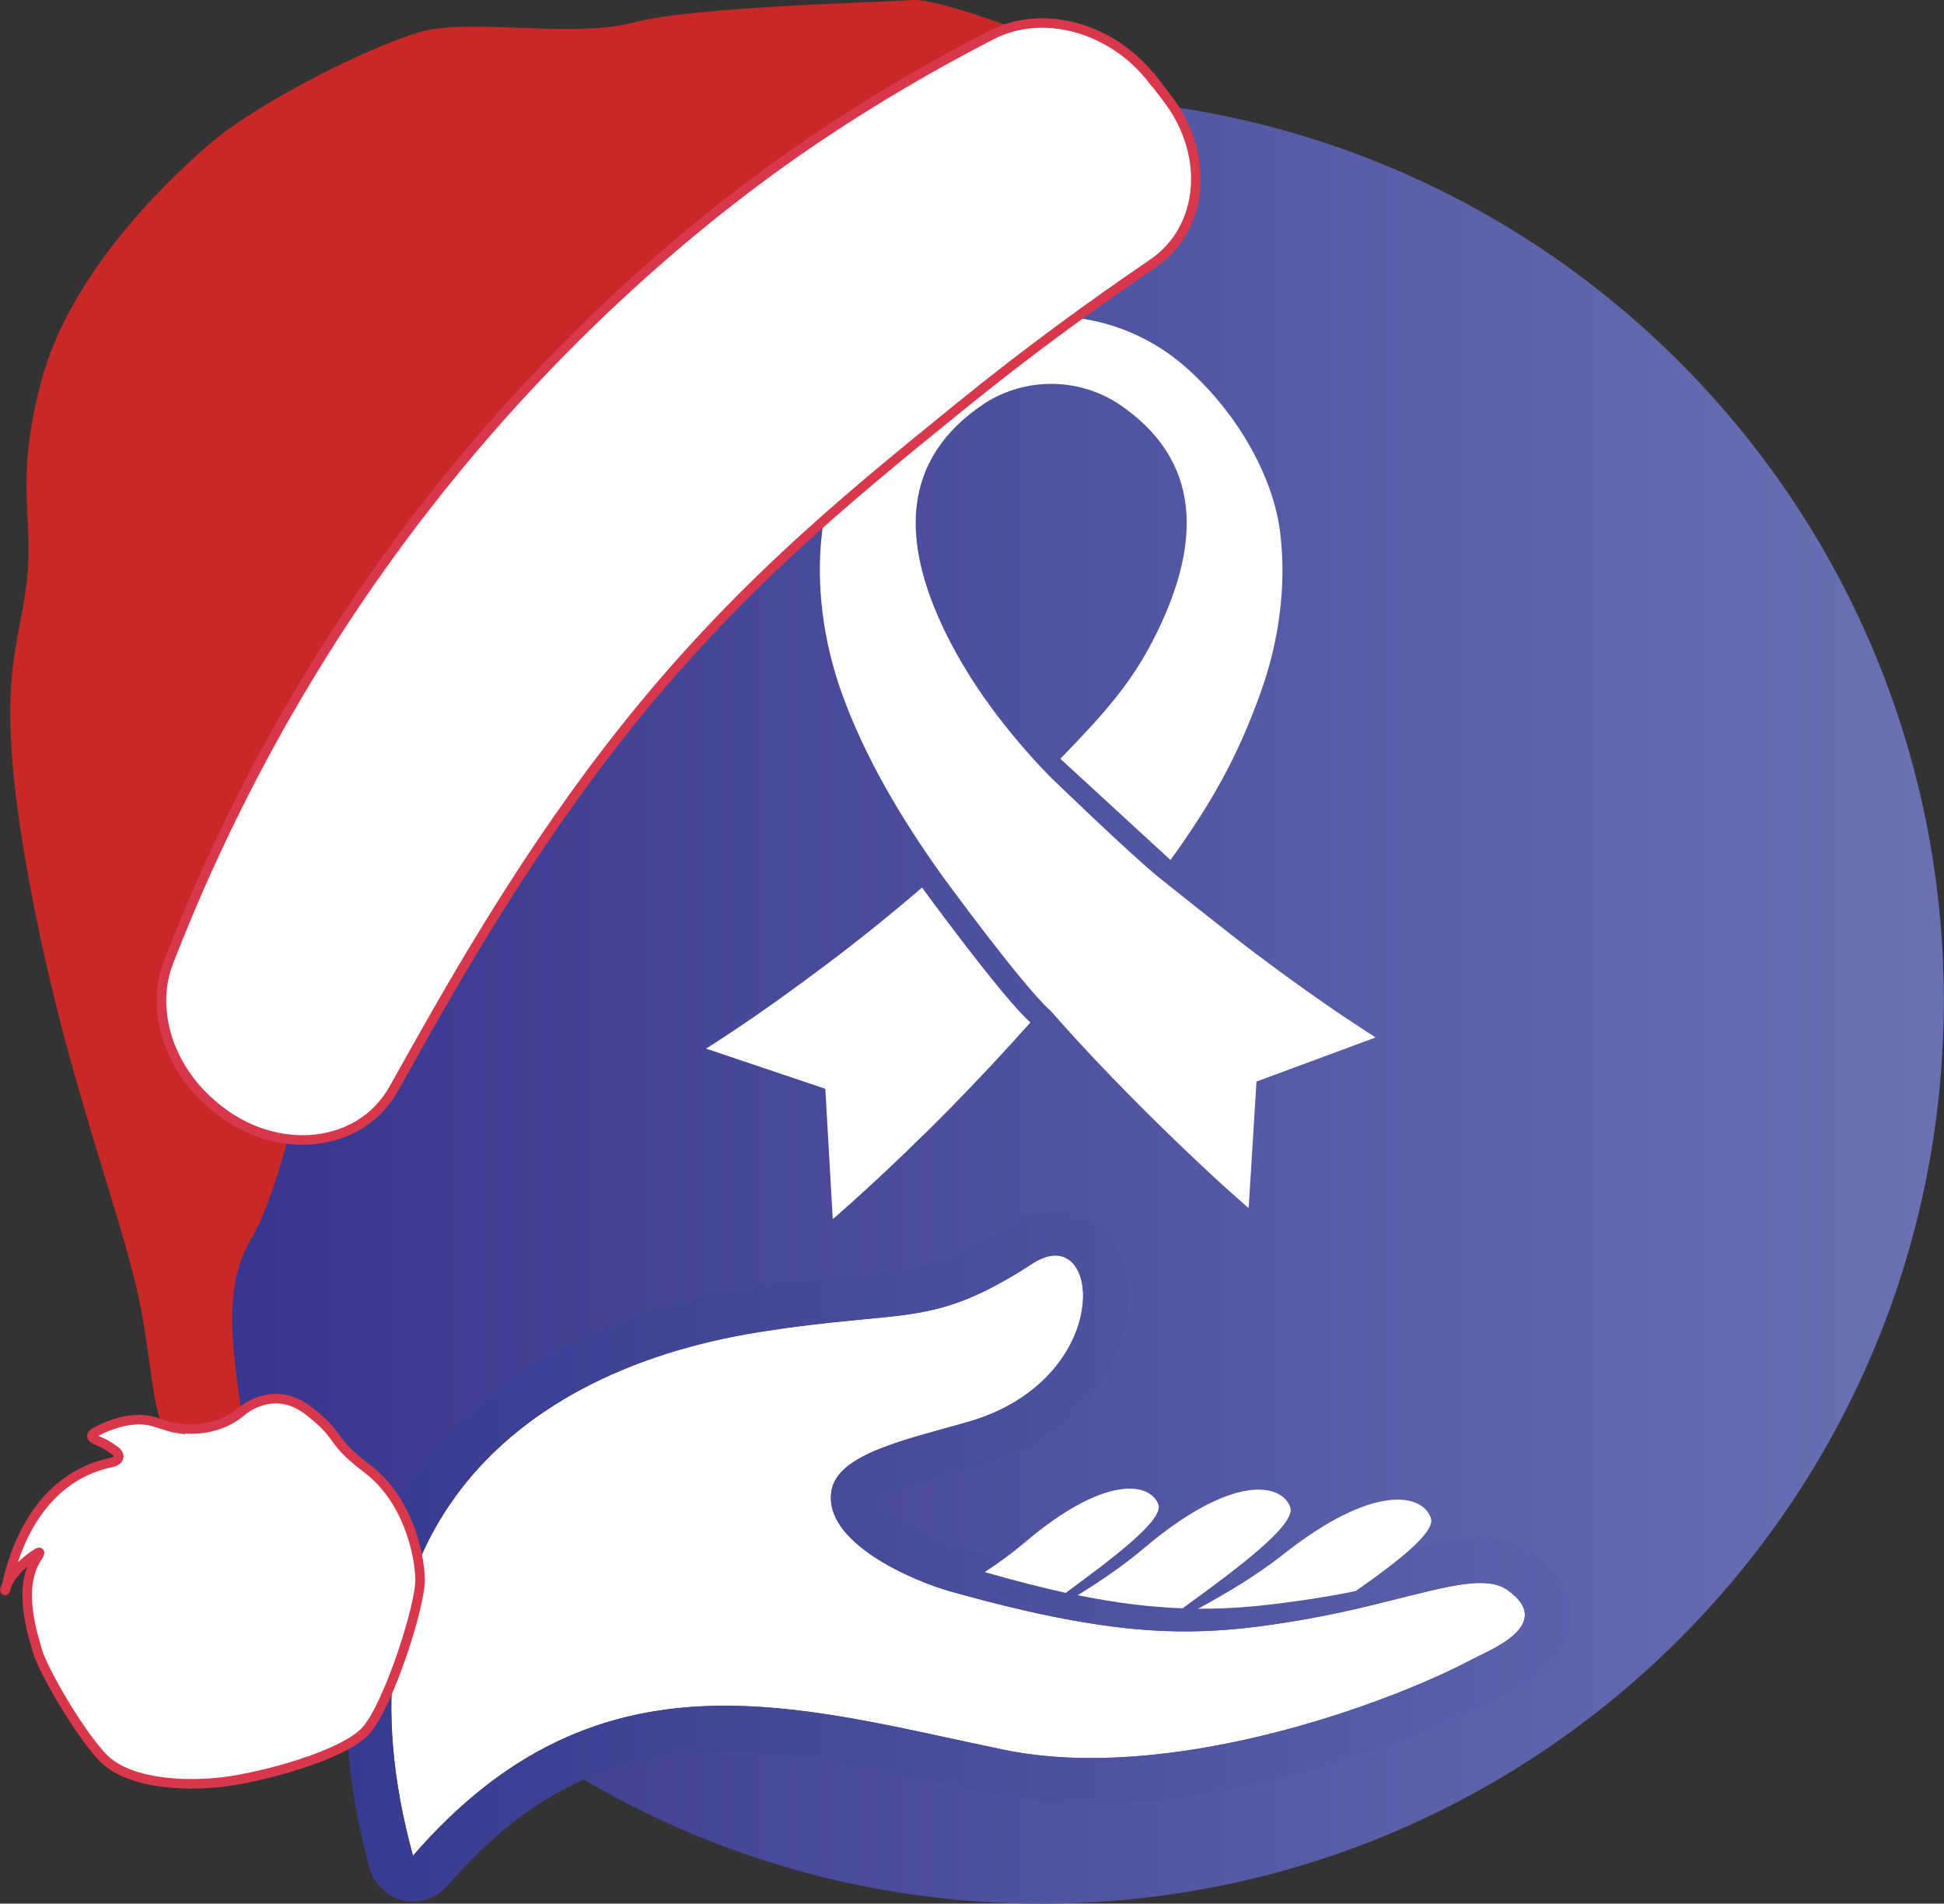
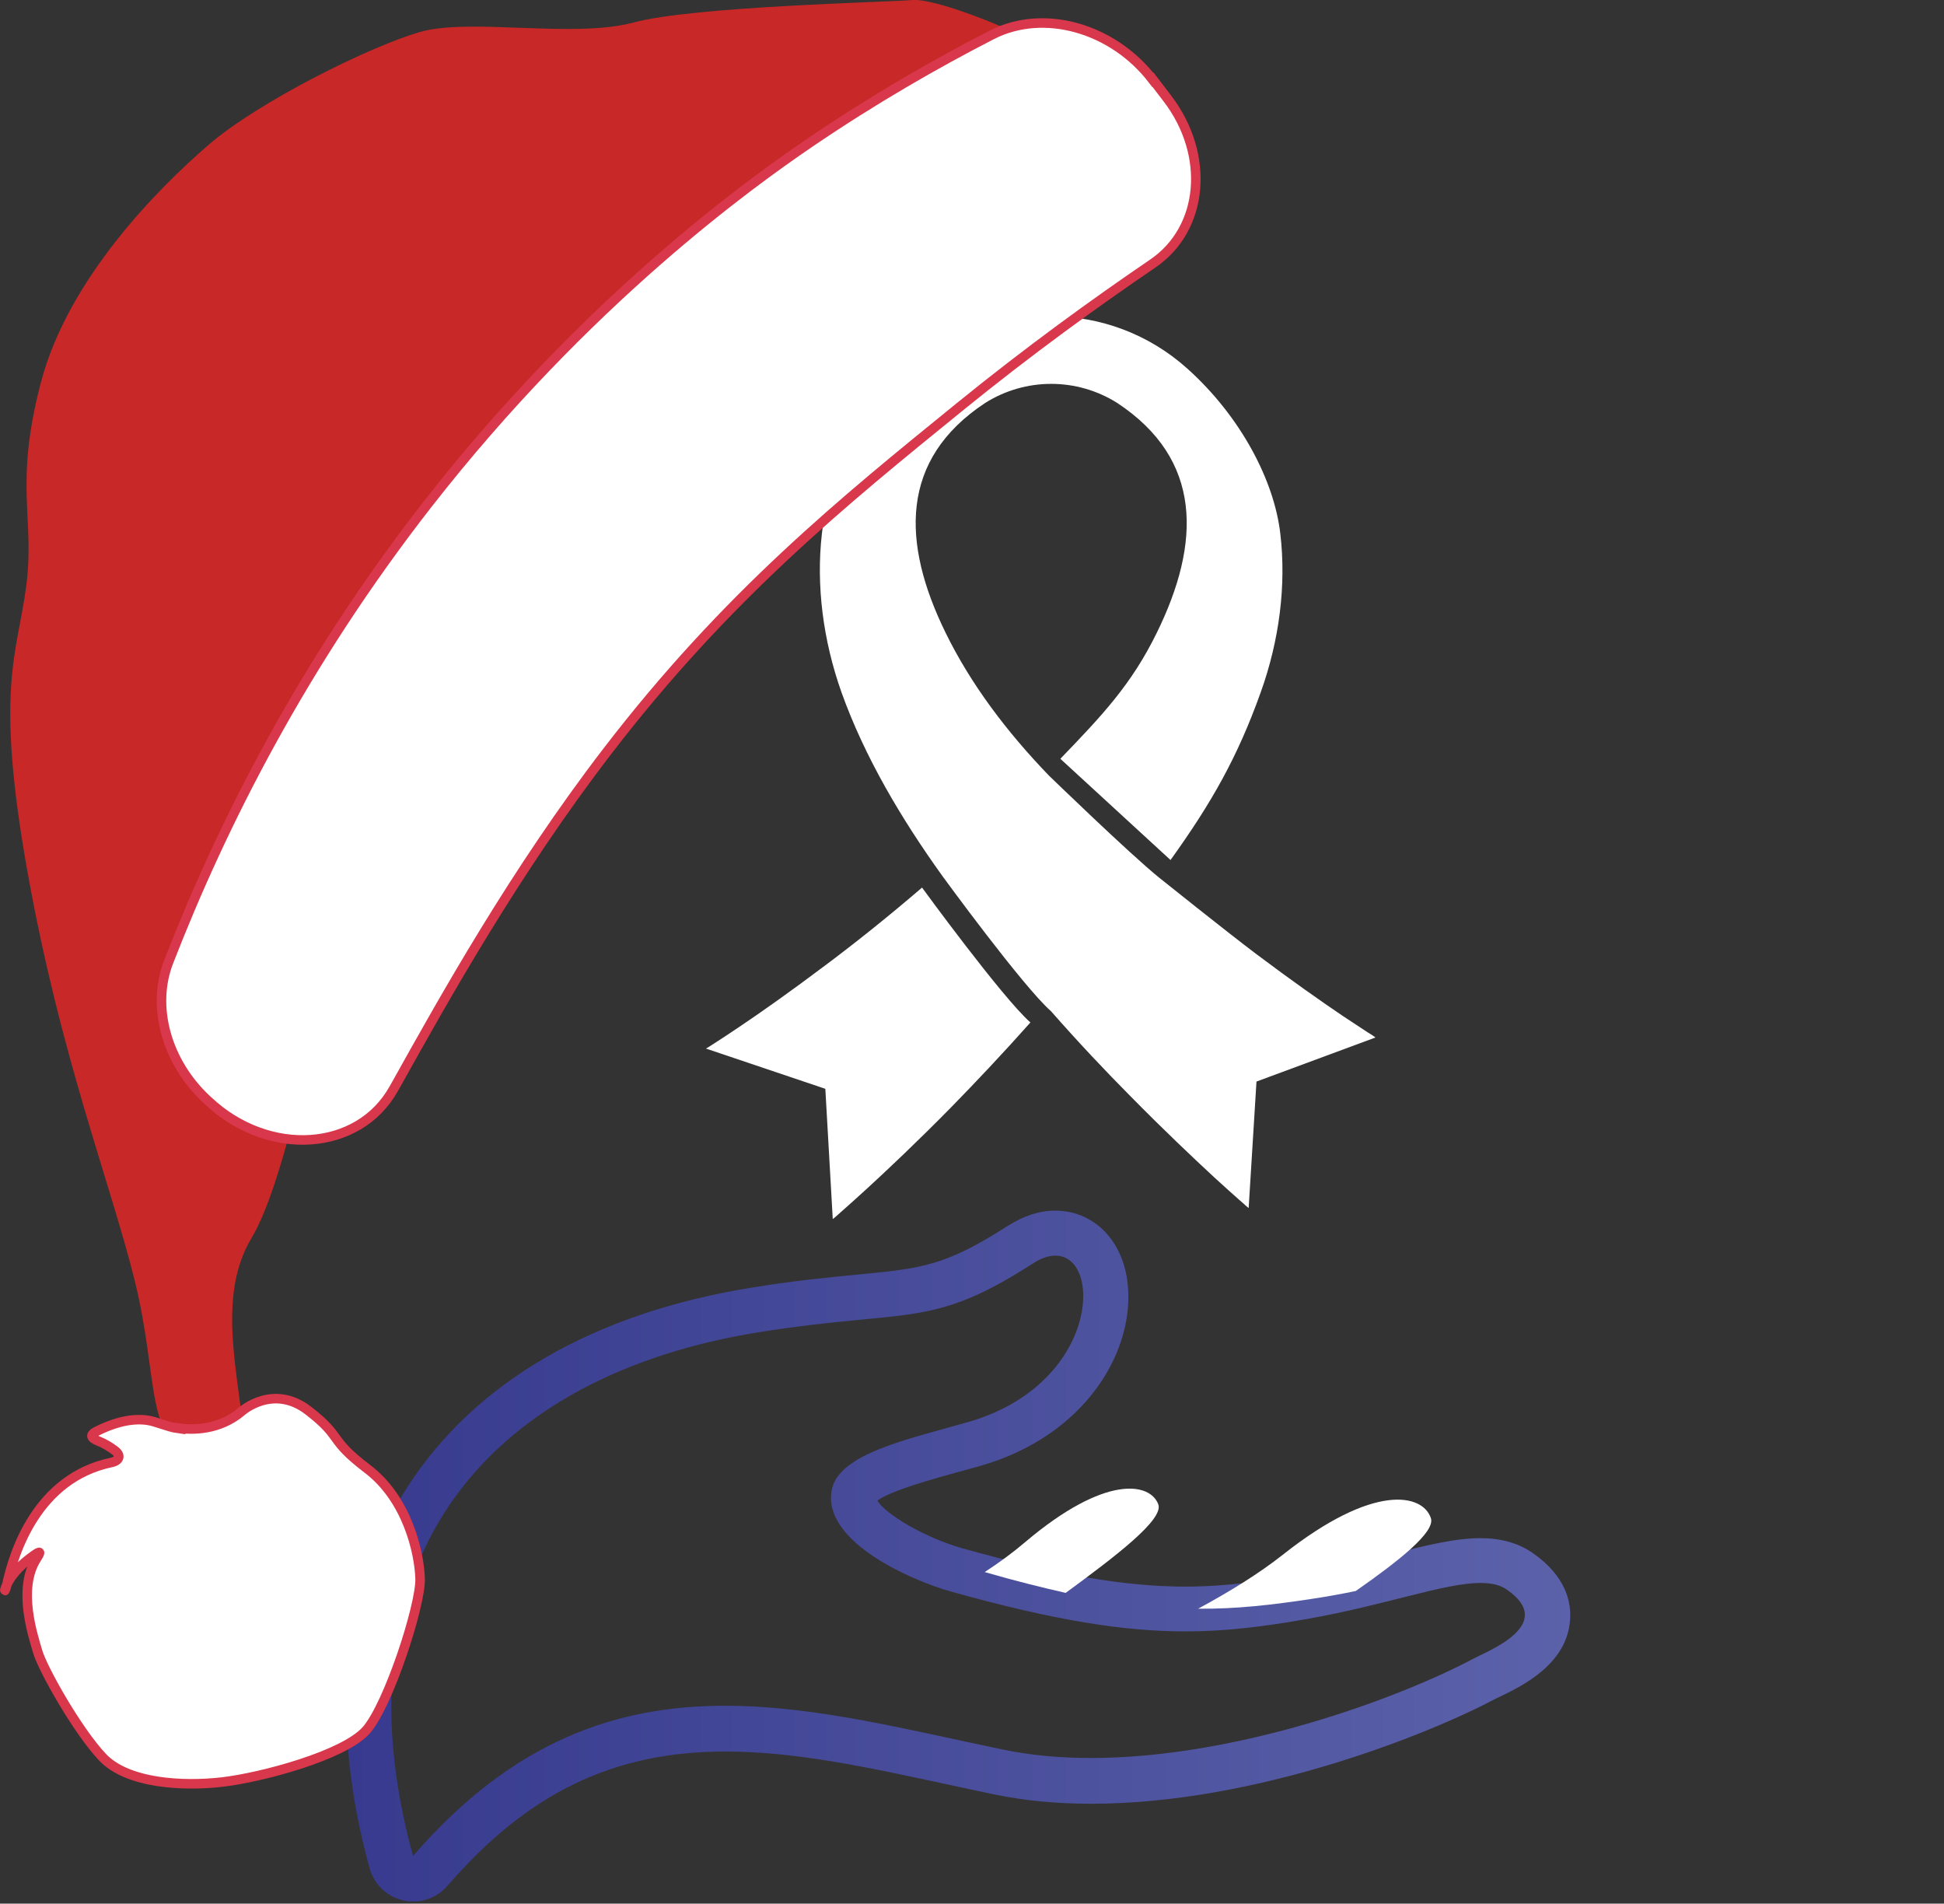
<svg xmlns="http://www.w3.org/2000/svg" id="Warstwa_2" data-name="Warstwa 2" viewBox="0 0 101.99 99.85" x="0px" y="0px" width="101.99px" height="99.85px">
  <rect x="0" y="0" width="101.99" height="99.85" fill="#333333" stroke="none" />
  <defs>
    <clipPath id="clippath">
      <path d="m7.24,52.48c0,26.16,21.21,47.37,47.37,47.37s47.37-21.21,47.37-47.37S80.77,5.1,54.61,5.1,7.24,26.31,7.24,52.48" fill="none" stroke-width="0" />
    </clipPath>
    <linearGradient id="linear-gradient" x1="-191.09" y1="-350.07" x2="-189.9" y2="-350.07" gradientTransform="translate(15253.5 -27878.01) scale(79.79 -79.79)" gradientUnits="userSpaceOnUse">
      <stop offset="0" stop-color="#38378d" />
      <stop offset=".07" stop-color="#38378d" />
      <stop offset="1" stop-color="#6971b4" />
    </linearGradient>
    <clipPath id="clippath-1">
      <path d="m39.86,69.87c7.81-1.24,8.98-.14,14.33-3.6.44-.28.83-.41,1.18-.41,2.52,0,2.26,6.79-4.62,8.74-3.18.91-6.79,1.66-7.12,3.59-.47,2.7,4.23,4.72,6.26,5.29,5.47,1.53,9.1,2.09,12.3,2.09,2.17,0,4.15-.26,6.38-.65,4.17-.74,7.21-1.89,9.1-1.89.57,0,1.04.1,1.4.36,2.61,1.82-1.02,3.21-1.73,3.59-3.92,2.09-12.43,5.23-20.1,5.23-1.57,0-3.11-.13-4.56-.43-4.96-1.02-9.85-2.31-14.64-2.31-5.62,0-11.1,1.78-16.37,7.88-4.36-15.85,4.22-25.26,18.19-27.48m13.04-5.59c-3.31,2.13-4.55,2.25-7.87,2.57-1.43.14-3.2.3-5.54.68-8.29,1.32-14.56,4.94-18.12,10.47-3.43,5.33-4.12,12.24-1.98,19.99.23.85.91,1.49,1.76,1.69.17.04.35.06.52.06.68,0,1.34-.29,1.8-.82,4.22-4.88,8.72-7.05,14.58-7.05,3.66,0,7.44.82,11.44,1.68.91.2,1.81.39,2.72.58,1.55.32,3.24.48,5.04.48,8.59,0,17.64-3.61,21.22-5.51.06-.03.13-.06.21-.1,1.14-.55,3.51-1.68,3.69-4,.08-.94-.2-2.31-1.94-3.53-.76-.53-1.66-.79-2.76-.79-1.34,0-2.86.38-4.78.86-1.39.35-2.96.75-4.74,1.06-1.82.32-3.8.62-5.97.62-3.15,0-6.63-.6-11.66-2-2.05-.58-4.07-1.81-4.49-2.51.72-.53,2.87-1.12,4.2-1.49.39-.11.78-.21,1.16-.32,5.69-1.61,8.24-6.22,7.75-9.74-.3-2.19-1.82-3.66-3.78-3.66-.83,0-1.65.27-2.47.79" fill="none" stroke-width="0" />
    </clipPath>
    <linearGradient id="linear-gradient-2" x1="-189.86" y1="-352.75" x2="-188.67" y2="-352.75" gradientTransform="translate(10284.1 -18992.32) scale(54.07 -54.07)" gradientUnits="userSpaceOnUse">
      <stop offset="0" stop-color="#373a8e" />
      <stop offset="0" stop-color="#373a8e" />
      <stop offset="1" stop-color="#5c62aa" />
    </linearGradient>
  </defs>
  <g id="Warstwa_1-2" data-name="Warstwa 1">
    <g>
      <g clip-path="url(#clippath)">
-         <rect x="7.24" y="5.1" width="94.75" height="94.75" fill="url(#linear-gradient)" stroke-width="0" />
-       </g>
+         </g>
      <g>
        <path d="m48.38,46.55c-1.78,1.53-3.5,2.9-5.05,4.06-1.86,1.4-3.45,2.52-4.57,3.27-.56.38-1,.66-1.29.85-.14.09-.25.16-.33.21-.02.01-.02.02-.03.02-.01,0-.03.02-.04.02-.02.01-.03.02-.03.02l6.26,2.11.39,6.83s0,0,.03-.02c.02-.02.06-.05.11-.09.08-.07.2-.18.36-.32.31-.27.75-.67,1.3-1.17,1.1-1.01,2.64-2.46,4.42-4.27,1.28-1.31,2.69-2.8,4.15-4.44-1.47-1.29-5.69-7.08-5.69-7.08" fill="#fff" stroke-width="0" />
        <path d="m72.14,54.39s-.02-.01-.04-.02c-.01,0-.02,0-.03-.02-.07-.05-.18-.12-.33-.21-.29-.19-.73-.48-1.29-.85-1.11-.75-2.71-1.87-4.57-3.27-1.54-1.16-5.06-3.98-5.06-3.98-1.54-1.24-5.79-5.36-5.79-5.36-2.2-2.28-4.1-4.79-5.42-7.49-2.32-4.73-2.41-9.09,2.07-12.05,2.12-1.34,4.82-1.34,6.94,0,4.48,2.96,4.39,7.33,2.07,12.05-1.32,2.7-2.86,4.33-5.06,6.61l5.78,5.31c2.17-3.02,3.52-5.41,4.73-8.79.98-2.73,1.35-5.62,1.03-8.33-.32-2.77-2.06-6.12-4.86-8.64-4.08-3.68-10.25-3.68-14.33,0-2.79,2.52-4.54,5.86-4.86,8.64-.31,2.71.06,5.6,1.03,8.33,1.21,3.38,3.13,6.62,5.3,9.64,0,0,4.22,5.79,5.69,7.08,1.45,1.65,2.86,3.14,4.15,4.44,1.78,1.81,3.32,3.26,4.42,4.28.55.5.99.9,1.3,1.17.16.14.28.24.36.32.05.04.08.07.11.09.02.02.03.02.03.02l.41-6.63,6.24-2.31s-.01,0-.03-.02" fill="#fff" stroke-width="0" />
      </g>
-       <path d="m21.67,97.35c-4.36-15.85,4.22-25.26,18.18-27.49,7.81-1.24,8.98-.14,14.33-3.6,3.64-2.36,4.38,6.11-3.44,8.33-3.18.91-6.79,1.66-7.12,3.6-.47,2.7,4.23,4.72,6.26,5.29,9.2,2.57,13.17,2.41,18.68,1.44,5.42-.96,8.94-2.62,10.51-1.53,2.61,1.82-1.02,3.21-1.73,3.59-4.72,2.52-16.11,6.57-24.67,4.8-10.8-2.23-21.25-5.71-31.01,5.56" fill="#fff" fill-rule="evenodd" stroke-width="0" />
      <g clip-path="url(#clippath-1)">
        <rect x="17.25" y="63.49" width="65.19" height="36.24" fill="url(#linear-gradient-2)" stroke-width="0" />
      </g>
      <g>
-         <path d="m56.53,83.68c1.28-.79,2.48-1.62,3.46-2.45,4.66-3.95,7.24-3.44,7.7-2.18.33.9-2.69,3.17-5.65,5.31-1.66-.06-3.43-.27-5.51-.69" fill="#fff" fill-rule="evenodd" stroke-width="0" />
        <path d="m62.84,84.39c1.65-.89,3.22-1.86,4.46-2.84,4.79-3.79,7.35-3.19,7.77-1.92.24.72-1.65,2.22-3.94,3.82-.72.15-1.48.29-2.28.41-2.11.32-3.99.54-6.01.52" fill="#fff" fill-rule="evenodd" stroke-width="0" />
        <path d="m51.66,82.46c.78-.51,1.5-1.04,2.12-1.57,4.23-3.58,6.57-3.12,6.99-1.98.29.8-2.27,2.74-4.86,4.64-1.28-.29-2.69-.64-4.24-1.09" fill="#fff" fill-rule="evenodd" stroke-width="0" />
      </g>
    </g>
    <g>
-       <path d="m61.57,6.55s-.31-1.23-3.02-2.74C55.84,2.29,49.24-.12,47.88,0c-1.37.12-11.47.33-14.64,1.18-3.17.85-8.57-.26-11.22.5-2.65.77-8.46,3.66-11.07,5.91-2.61,2.25-7.36,6.99-8.8,12.45-1.43,5.46-.31,7.08-.77,10.67-.46,3.59-1.67,5.29.06,15.01,1.74,9.72,4.32,16.21,5.62,21.42,1.3,5.21.51,8.75,3.35,9.13,2.84.38,2.39-1.04,2.04-3.75-.35-2.71-.58-5.36.75-7.59,1.33-2.24,2.19-6.64,2.94-8.58.74-1.94.37-2.62.7-3.95.33-1.33,1.36-3.75,1.36-3.75,0,0,18.99-42.37,43.37-42.1Z" fill="#c82827" stroke-width="0" />
+       <path d="m61.57,6.55C55.84,2.29,49.24-.12,47.88,0c-1.37.12-11.47.33-14.64,1.18-3.17.85-8.57-.26-11.22.5-2.65.77-8.46,3.66-11.07,5.91-2.61,2.25-7.36,6.99-8.8,12.45-1.43,5.46-.31,7.08-.77,10.67-.46,3.59-1.67,5.29.06,15.01,1.74,9.72,4.32,16.21,5.62,21.42,1.3,5.21.51,8.75,3.35,9.13,2.84.38,2.39-1.04,2.04-3.75-.35-2.71-.58-5.36.75-7.59,1.33-2.24,2.19-6.64,2.94-8.58.74-1.94.37-2.62.7-3.95.33-1.33,1.36-3.75,1.36-3.75,0,0,18.99-42.37,43.37-42.1Z" fill="#c82827" stroke-width="0" />
      <path d="m9.29,74.9c.84.12,2.22.12,3.4-.88,0,0,1.64-1.46,3.49-.03,1.85,1.43,1,1.46,3.09,3.05,2.09,1.58,2.73,4.38,2.77,5.77.04,1.39-1.66,6.63-2.83,7.95-1.18,1.32-5.48,2.47-7.54,2.71-2.06.24-4.99.09-6.3-1.31-1.31-1.39-3.14-4.63-3.4-5.55-.23-.81-1.07-3.27-.05-4.86.24-.37.21-.42-.14-.17-.5.35-1.13.9-1.42,1.54-.18.4-.1.42,0,0,.36-1.69,1.59-5.59,5.48-6.41.43-.09.53-.37.18-.63-.24-.18-.54-.37-.85-.49-.41-.16-.48-.33-.09-.52.65-.33,1.69-.73,2.69-.57.43.07,1.09.36,1.53.42Z" fill="#fff" stroke="#d9374b" stroke-miterlimit="10" stroke-width=".5" />
      <path d="m60.48,4.19c-2.09-2.73-5.72-3.75-8.43-2.37-2.94,1.51-6.21,3.38-9.63,5.71-3.05,2.08-11.65,8.23-19.99,18.92-6.53,8.37-10.78,16.79-13.58,23.99-.92,2.36-.12,5.25,1.98,7.22.03.03.07.06.1.09,3.16,2.97,7.89,2.66,9.73-.65.04-.07.08-.14.12-.21,2.55-4.57,6.24-11.18,11.08-17.48,6.26-8.16,12.41-13.13,18.48-18.06,3.67-2.98,7.12-5.47,10.13-7.52,2.7-1.83,3.03-5.72.77-8.67-.25-.33-.5-.65-.75-.98Z" fill="#fff" stroke="#d9374b" stroke-miterlimit="10" stroke-width=".5" />
    </g>
  </g>
</svg>